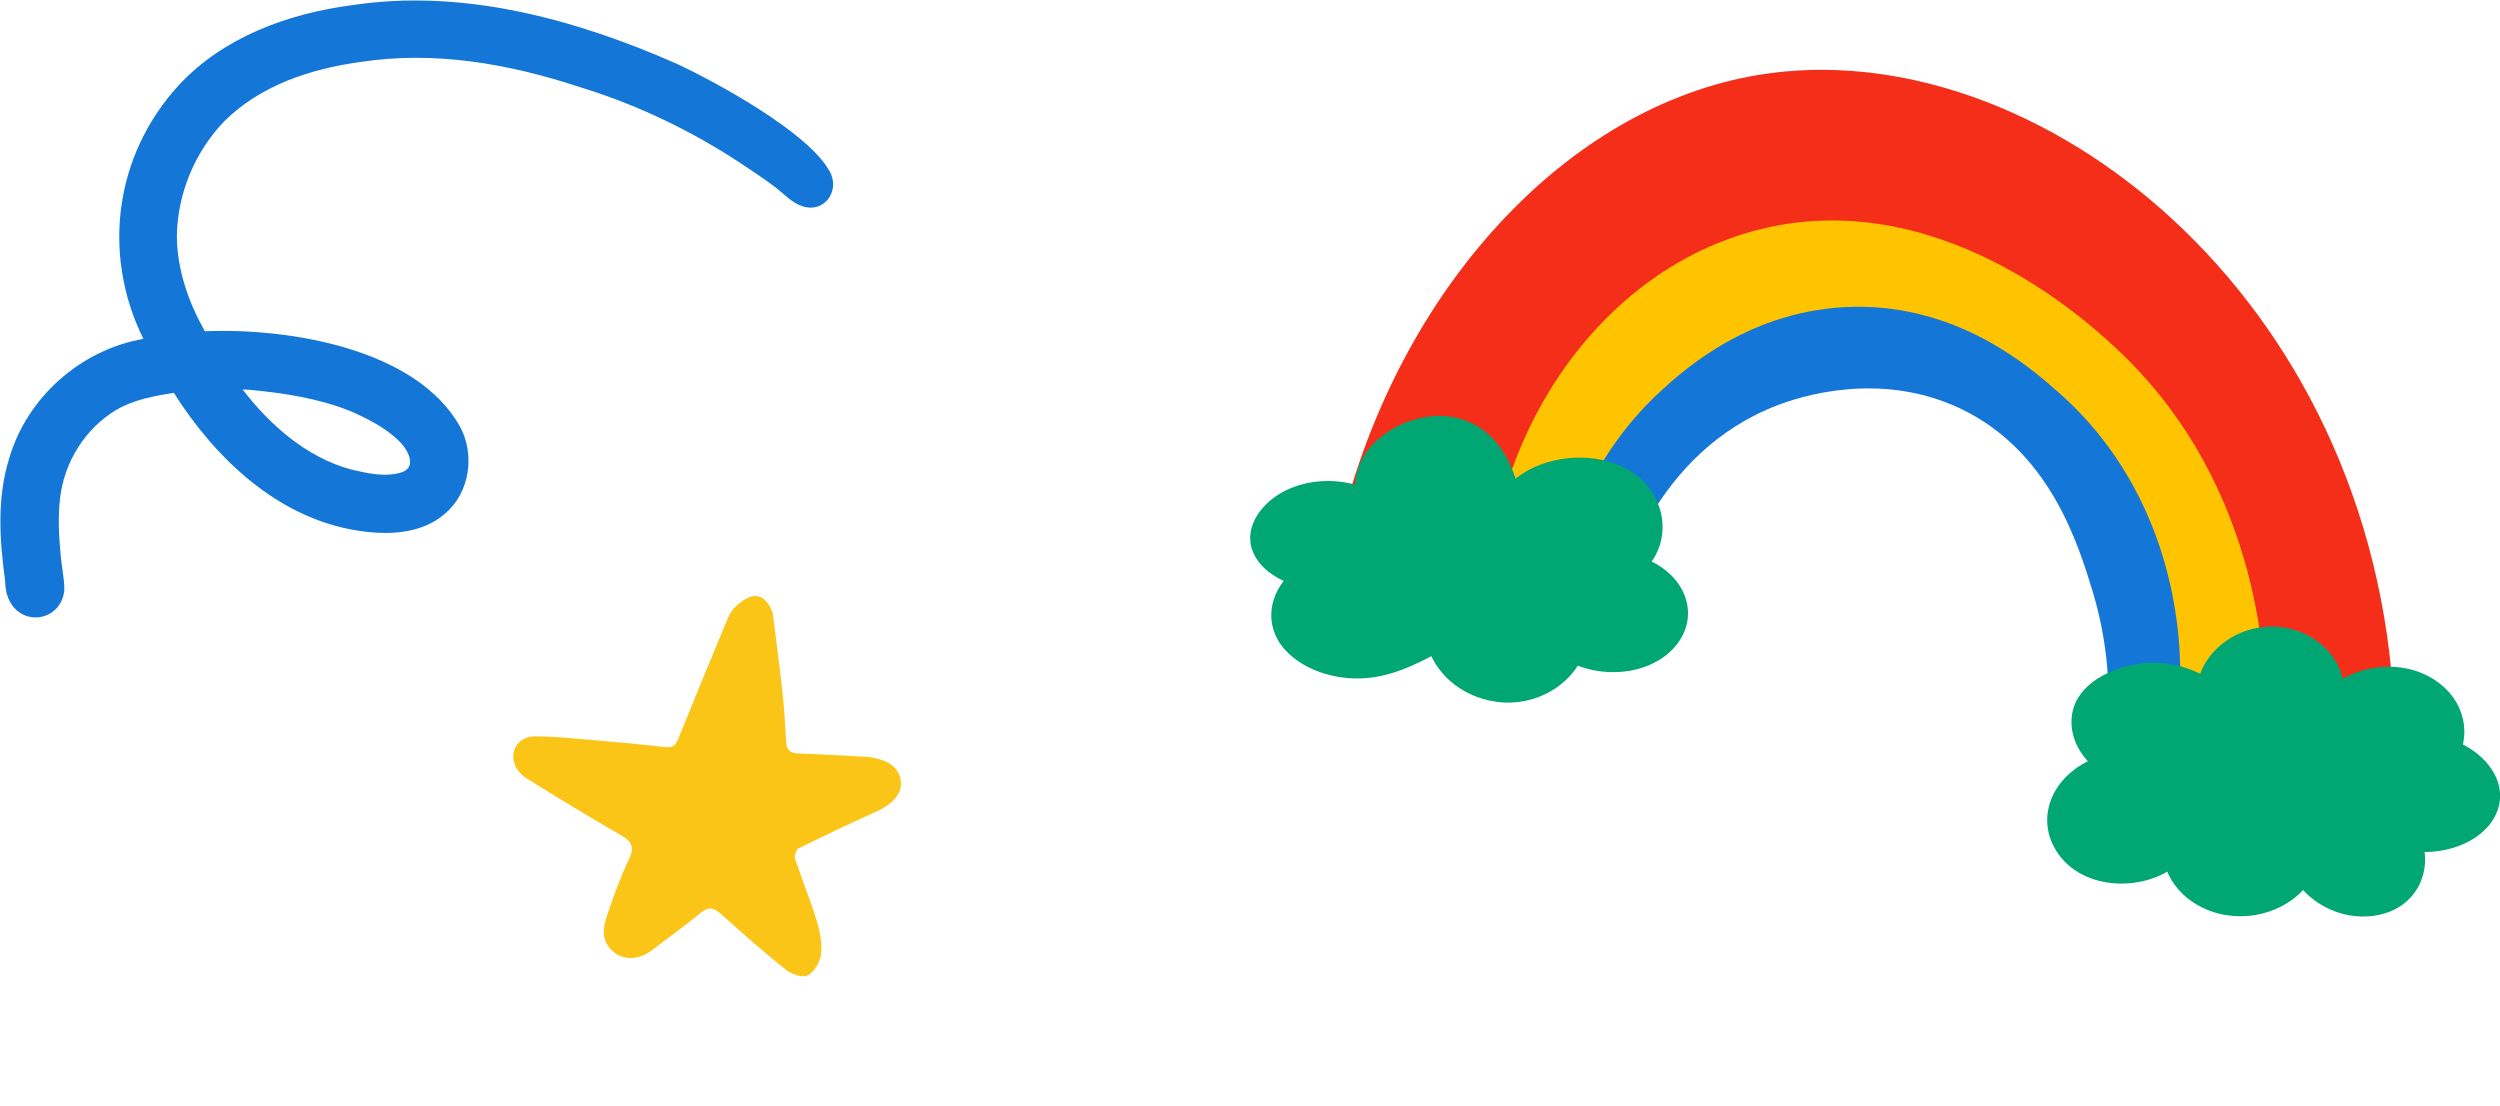
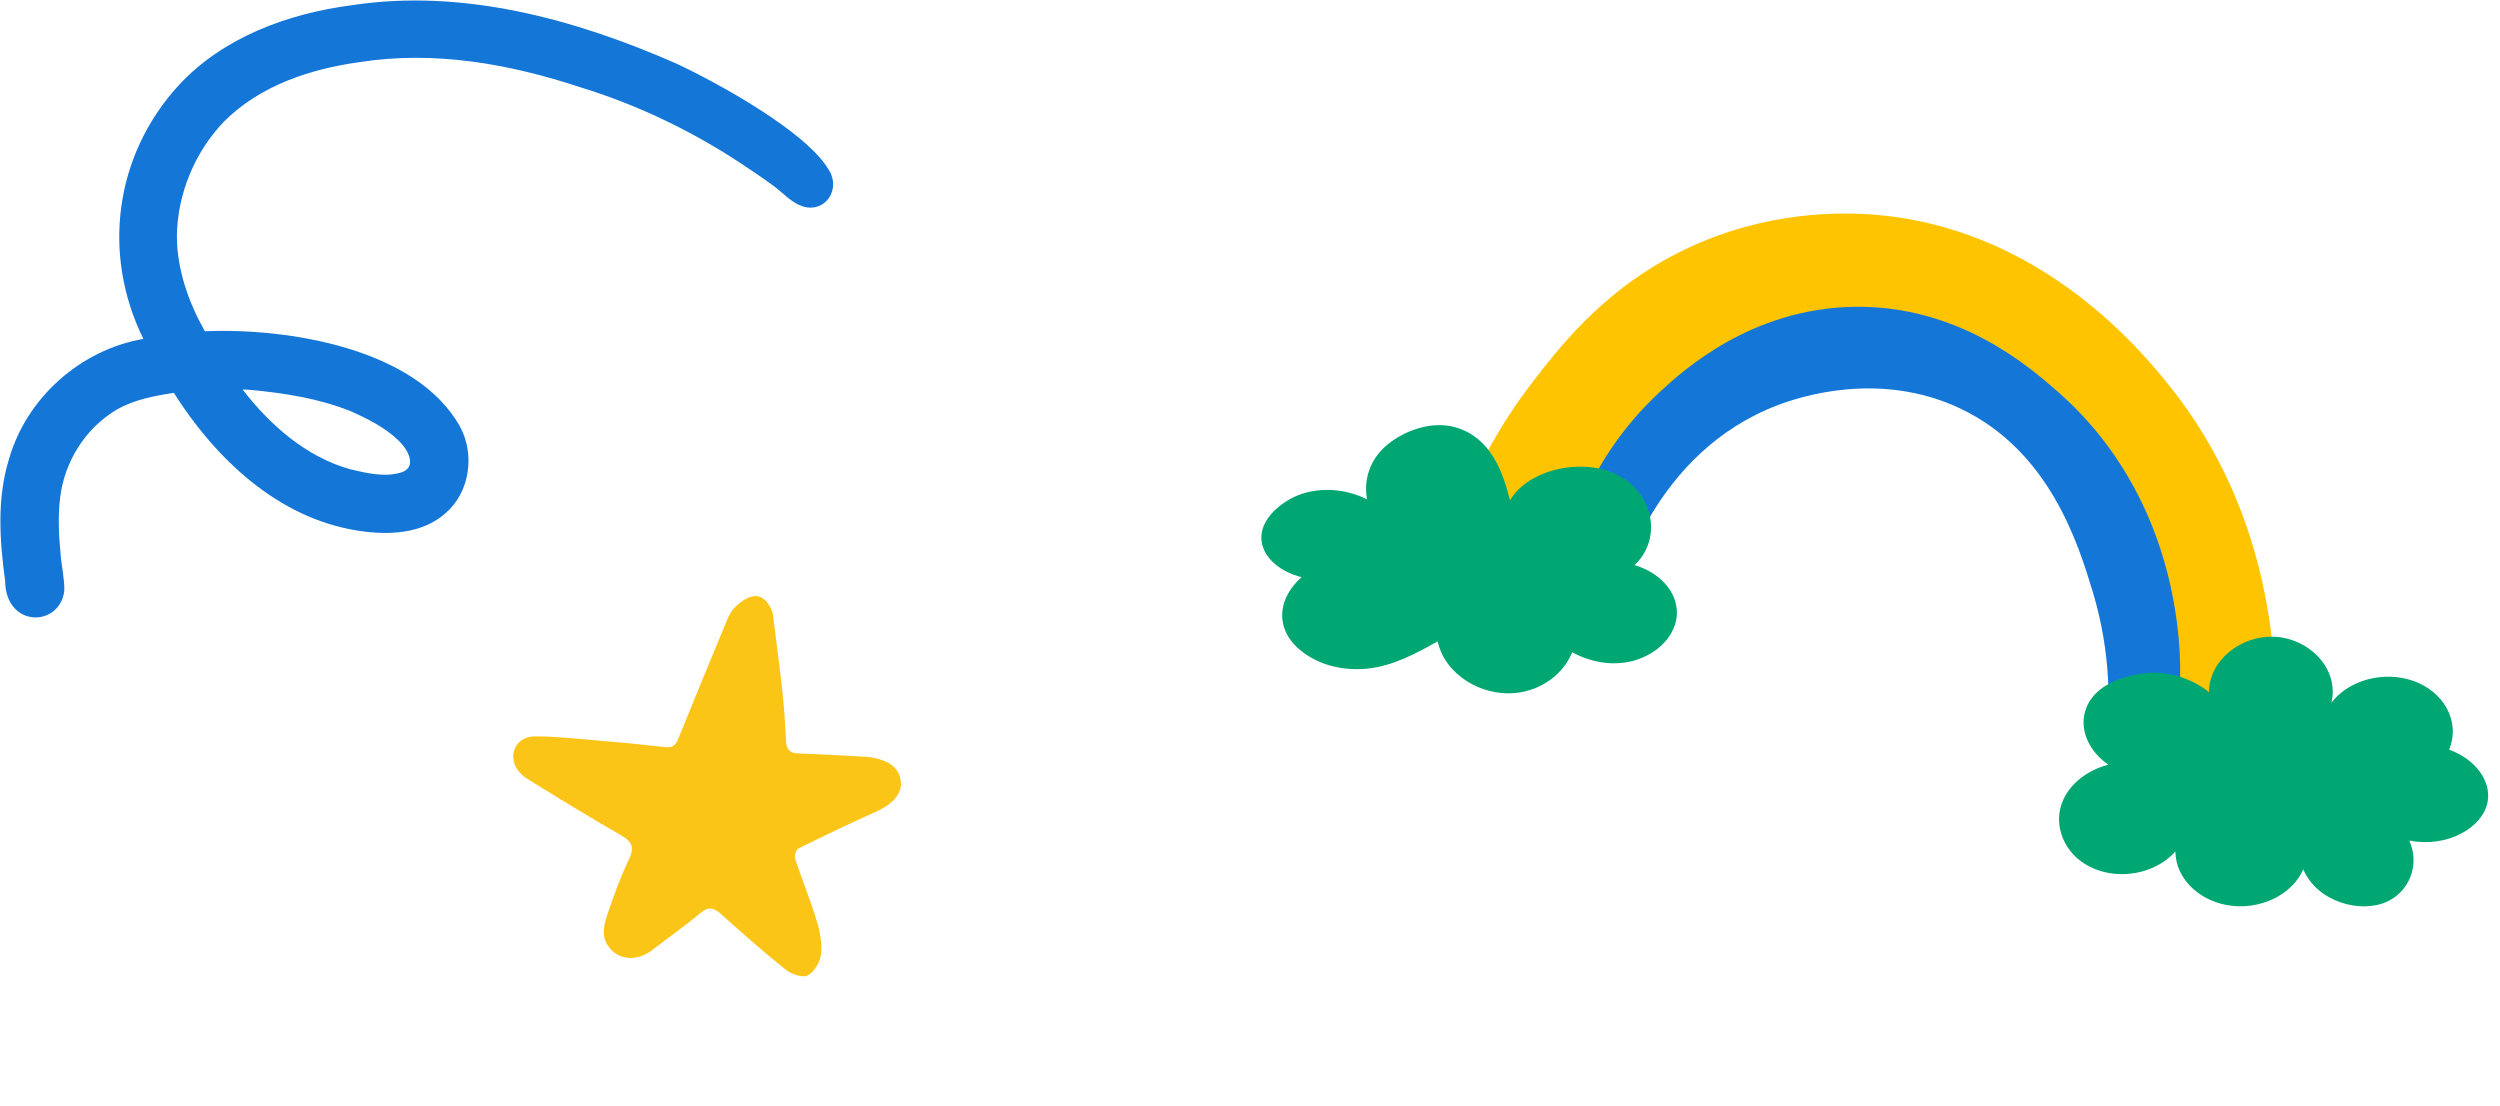
<svg xmlns="http://www.w3.org/2000/svg" xmlns:ns1="http://www.inkscape.org/namespaces/inkscape" xmlns:ns2="http://sodipodi.sourceforge.net/DTD/sodipodi-0.dtd" width="100.558mm" height="44.501mm" viewBox="0 0 100.558 44.501" version="1.1" id="svg1" ns1:version="1.4.1 (93de688d07, 2025-03-30)" ns2:docname="Above-Title.svg">
  <ns2:namedview id="namedview1" pagecolor="#ffffff" bordercolor="#000000" borderopacity="0.25" ns1:showpageshadow="2" ns1:pageopacity="0.0" ns1:pagecheckerboard="0" ns1:deskcolor="#d1d1d1" ns1:document-units="mm" ns1:zoom="2.2094281" ns1:cx="198.01504" ns1:cy="83.053166" ns1:window-width="1918" ns1:window-height="1018" ns1:window-x="0" ns1:window-y="0" ns1:window-maximized="1" ns1:current-layer="layer1" />
  <defs id="defs1">
    <clipPath id="3da0c9a043">
      <path d="m 249,120 h 73 v 53 h -73 z m 0,0" clip-rule="nonzero" id="path4" />
    </clipPath>
    <clipPath id="8f7efc54dc">
      <path d="M 218.895,75.977 371.496,99.645 355.18,204.836 202.582,181.168 Z m 0,0" clip-rule="nonzero" id="path5" />
    </clipPath>
    <clipPath id="429ae6027a">
      <path d="M 218.895,75.977 371.496,99.645 355.18,204.836 202.582,181.168 Z m 0,0" clip-rule="nonzero" id="path6" />
    </clipPath>
    <clipPath id="db928be32f">
      <path d="m 237,110 h 95 v 68 h -95 z m 0,0" clip-rule="nonzero" id="path7" />
    </clipPath>
    <clipPath id="4b0047d39f">
      <path d="M 218.895,75.977 371.496,99.645 355.18,204.836 202.582,181.168 Z m 0,0" clip-rule="nonzero" id="path8" />
    </clipPath>
    <clipPath id="52297a6905">
      <path d="M 218.895,75.977 371.496,99.645 355.18,204.836 202.582,181.168 Z m 0,0" clip-rule="nonzero" id="path9" />
    </clipPath>
    <clipPath id="daa7c813e2">
      <path d="m 225,93 h 121 v 75 H 225 Z m 0,0" clip-rule="nonzero" id="path10" />
    </clipPath>
    <clipPath id="31f75061d4">
-       <path d="M 218.895,75.977 371.496,99.645 355.18,204.836 202.582,181.168 Z m 0,0" clip-rule="nonzero" id="path11" />
-     </clipPath>
+       </clipPath>
    <clipPath id="ddfbe53cd8">
      <path d="M 218.895,75.977 371.496,99.645 355.18,204.836 202.582,181.168 Z m 0,0" clip-rule="nonzero" id="path12" />
    </clipPath>
    <clipPath id="3d530c6cef">
      <path d="m 208,135 h 55 v 44 h -55 z m 0,0" clip-rule="nonzero" id="path13" />
    </clipPath>
    <clipPath id="e6307b6b65">
      <path d="M 218.895,75.977 371.496,99.645 355.18,204.836 202.582,181.168 Z m 0,0" clip-rule="nonzero" id="path14" />
    </clipPath>
    <clipPath id="f082e0f92f">
      <path d="M 218.895,75.977 371.496,99.645 355.18,204.836 202.582,181.168 Z m 0,0" clip-rule="nonzero" id="path15" />
    </clipPath>
    <clipPath id="bb19d358a2">
      <path d="m 207,133 h 58 v 47 h -58 z m 0,0" clip-rule="nonzero" id="path16" />
    </clipPath>
    <clipPath id="be70d4b033">
-       <path d="M 218.895,75.977 371.496,99.645 355.18,204.836 202.582,181.168 Z m 0,0" clip-rule="nonzero" id="path17" />
-     </clipPath>
+       </clipPath>
    <clipPath id="85e7ba65d9">
-       <path d="M 218.895,75.977 371.496,99.645 355.18,204.836 202.582,181.168 Z m 0,0" clip-rule="nonzero" id="path18" />
-     </clipPath>
+       </clipPath>
    <clipPath id="bdfec643e2">
      <path d="m 303,158 h 54 v 41 h -54 z m 0,0" clip-rule="nonzero" id="path19" />
    </clipPath>
    <clipPath id="221a7cfa5a">
      <path d="M 218.895,75.977 371.496,99.645 355.18,204.836 202.582,181.168 Z m 0,0" clip-rule="nonzero" id="path20" />
    </clipPath>
    <clipPath id="084298f3e0">
      <path d="M 218.895,75.977 371.496,99.645 355.18,204.836 202.582,181.168 Z m 0,0" clip-rule="nonzero" id="path21" />
    </clipPath>
    <clipPath id="bf77c66926">
      <path d="m 302,157 h 56 v 44 h -56 z m 0,0" clip-rule="nonzero" id="path22" />
    </clipPath>
    <clipPath id="9fb59a4f2c">
-       <path d="M 218.895,75.977 371.496,99.645 355.18,204.836 202.582,181.168 Z m 0,0" clip-rule="nonzero" id="path23" />
-     </clipPath>
+       </clipPath>
    <clipPath id="d50e857003">
      <path d="M 218.895,75.977 371.496,99.645 355.18,204.836 202.582,181.168 Z m 0,0" clip-rule="nonzero" id="path24" />
    </clipPath>
    <clipPath id="ac4d5eee92">
      <path d="m 121,147 h 55 v 66 h -55 z m 0,0" clip-rule="nonzero" id="path31" />
    </clipPath>
    <clipPath id="88b5f3177c">
      <path d="m 121.145,165.547 45.219,-18.156 18.715,46.605 -45.215,18.16 z m 0,0" clip-rule="nonzero" id="path32" />
    </clipPath>
    <clipPath id="785467b07e">
      <path d="M 23.547,133.023 141.805,85.531 185.105,193.355 66.848,240.848 Z m 0,0" clip-rule="nonzero" id="path33" />
    </clipPath>
    <clipPath id="ae62e9b115">
      <path d="m 72,86 h 96 v 71 H 72 Z m 0,0" clip-rule="nonzero" id="path41" />
    </clipPath>
    <clipPath id="2a0bf485fe">
      <path d="M 73.352,158.699 60.695,96.25 162.086,75.703 174.738,138.152 Z m 0,0" clip-rule="nonzero" id="path42" />
    </clipPath>
    <clipPath id="cd4f72ff68">
      <path d="M 161.973,75.977 174.629,138.426 73.238,158.973 60.582,96.523 Z m 0,0" clip-rule="nonzero" id="path43" />
    </clipPath>
  </defs>
  <g ns1:label="Layer 1" ns1:groupmode="layer" id="layer1" transform="translate(-81.227,-128.852)">
    <g clip-path="url(#3da0c9a043)" id="g53" transform="matrix(0.353,0,0,0.353,55.639,98.51)">
      <g clip-path="url(#8f7efc54dc)" id="g52">
        <g clip-path="url(#429ae6027a)" id="g51">
          <path fill="#01a673" d="m 249.254,145.578 c 1.195,-3.309 3.648,-8.734 8.637,-13.891 2.254,-2.324 9.41,-9.508 21.191,-11.195 9.594,-1.371 16.953,1.664 18.773,2.461 9.961,4.367 14.727,12.293 17.094,16.223 8.199,13.629 6.945,27.684 6.203,32.934 -2.898,-0.449 -5.789,-0.898 -8.688,-1.348 0.438,-3.824 0.676,-10.176 -1.535,-17.445 -1.633,-5.355 -4.879,-16.004 -15.121,-20.836 -9.238,-4.352 -18.383,-1.258 -20.68,-0.391 -14.273,5.391 -18.094,20.48 -18.438,21.922 -2.484,-2.809 -4.961,-5.621 -7.438,-8.434 z m 0,0" fill-opacity="1" fill-rule="nonzero" id="path50" style="fill:#1477d8;fill-opacity:1" />
        </g>
      </g>
    </g>
    <g clip-path="url(#db928be32f)" id="g56" transform="matrix(0.353,0,0,0.353,55.639,98.51)">
      <g clip-path="url(#4b0047d39f)" id="g55">
        <g clip-path="url(#52297a6905)" id="g54">
          <path fill="#ffffff" d="m 237.844,146.922 c 1.43,-4.27 4.137,-10.793 9.348,-17.531 3.363,-4.352 8.938,-11.551 19.113,-15.836 8.969,-3.777 17.113,-3.43 20.879,-3.031 18.379,1.965 29.473,15.656 32.312,19.156 15.848,19.562 12.137,43.445 11.418,47.613 -3.961,-0.672 -7.91,-1.348 -11.871,-2.016 1.176,-3.938 2.738,-11.121 1.285,-19.859 -0.586,-3.574 -2.754,-15.539 -13.344,-24.816 -3.16,-2.766 -11.234,-9.875 -23.211,-9.688 -11.777,0.184 -19.543,7.297 -22.059,9.613 -9.434,8.656 -11.457,19.527 -11.961,22.98 -3.973,-2.195 -7.938,-4.395 -11.91,-6.586 z m 0,0" fill-opacity="1" fill-rule="nonzero" id="path53" style="fill:#ffc400;fill-opacity:1" />
        </g>
      </g>
    </g>
    <g clip-path="url(#daa7c813e2)" id="g59" transform="matrix(0.353,0,0,0.353,55.639,98.51)">
      <g clip-path="url(#31f75061d4)" id="g58">
        <g clip-path="url(#ddfbe53cd8)" id="g57">
          <path fill="#01a673" d="m 225.223,145.992 c 6.629,-27.031 25.734,-47.934 47.723,-51.516 31.465,-5.121 70.141,25.023 72.348,72.422 -4.891,0.16 -9.793,0.309 -14.684,0.469 0.086,-3.672 0.23,-25.879 -17.242,-41.953 -3.211,-2.953 -20.301,-18.668 -40.887,-13.188 -16.816,4.473 -29.445,21.355 -30.695,41.824 -5.52,-2.691 -11.043,-5.375 -16.562,-8.059 z m 0,0" fill-opacity="1" fill-rule="nonzero" id="path56" style="fill:#f42e19;fill-opacity:1" />
        </g>
      </g>
    </g>
    <g clip-path="url(#3d530c6cef)" id="g62" transform="matrix(0.309,0,0,0.249,67.426,112.324)">
      <g clip-path="url(#e6307b6b65)" id="g61">
        <g clip-path="url(#f082e0f92f)" id="g60">
          <path fill="#f42e19" d="m 222.625,147.055 c -0.078,-0.422 -0.91,-5.273 2.695,-8.906 2.184,-2.195 5.684,-3.859 8.824,-2.734 4.52,1.609 6.117,7.07 7.086,11.773 2.359,-5 9.449,-7.02 14.094,-4.023 4.641,3.004 5.707,10.297 2.117,14.504 3.055,1.117 5.199,3.848 5.477,6.98 0.332,3.672 -1.984,6.98 -5.156,8.293 -4.363,1.793 -8.258,-1.066 -8.438,-1.207 -1.156,3.555 -4.039,6.168 -7.352,6.586 -4.473,0.562 -9.219,-2.934 -10.164,-8.344 -2.832,1.977 -5.82,4.008 -9.246,4.422 -1.789,0.215 -3.625,-0.027 -5.289,-0.707 -0.871,-0.352 -4.895,-2.277 -5.605,-6.66 -0.668,-4.086 2.086,-7.062 2.43,-7.418 -2.617,-0.809 -4.598,-2.781 -5.117,-5.195 -0.758,-3.562 2.004,-6.52 4.168,-7.777 2.848,-1.652 6.504,-1.469 9.477,0.414 z m 0,0" fill-opacity="1" fill-rule="nonzero" id="path59" style="fill:#01a773;fill-opacity:1" />
        </g>
      </g>
    </g>
    <g clip-path="url(#bb19d358a2)" id="g65" transform="matrix(0.309,0,0,0.249,67.426,112.324)">
      <g clip-path="url(#be70d4b033)" id="g64">
        <g clip-path="url(#85e7ba65d9)" id="g63">
          <path fill="#f42e19" d="m 224.109,146.883 c -0.855,-4.605 2.281,-9.582 7.062,-10.273 5.777,-0.832 7.703,6.48 8.586,10.754 0.293,1.414 2.16,1.832 2.844,0.441 2.047,-4.172 8.078,-5.973 12.004,-3.336 3.906,2.625 4.664,8.688 1.695,12.266 -0.586,0.715 -0.359,1.957 0.543,2.297 4.152,1.602 6.117,6.59 3.254,10.305 -1.41,1.824 -3.656,2.934 -5.98,2.676 -0.988,-0.113 -1.91,-0.391 -2.801,-0.828 -0.219,-0.105 -0.691,-0.363 -0.73,-0.387 0.098,0.062 -0.223,-0.156 -0.297,-0.207 -0.707,-0.527 -1.973,-0.41 -2.297,0.547 -1.164,3.422 -4.203,6.305 -8.039,5.664 -3.457,-0.586 -6,-3.652 -6.633,-6.992 -0.207,-1.102 -1.391,-1.703 -2.355,-1.031 -2.488,1.73 -5.141,3.633 -8.215,4.098 -2.215,0.332 -4.684,-0.211 -6.355,-1.363 -1.871,-1.305 -3.184,-3.164 -3.305,-5.5 -0.102,-2.004 0.832,-4.016 2.195,-5.445 0.617,-0.652 0.336,-2.008 -0.543,-2.297 -1.684,-0.559 -3.258,-1.566 -3.98,-3.23 -0.816,-1.863 -0.254,-3.781 1.012,-5.297 2.652,-3.18 6.84,-3.422 10.25,-1.332 0.691,0.422 1.66,-0.082 1.973,-0.746 0.375,-0.812 -0.062,-1.555 -0.746,-1.977 -4.695,-2.875 -10.891,-1.883 -14.156,2.656 -1.609,2.238 -2.223,5.055 -1.156,7.664 0.988,2.406 3.129,4.164 5.57,4.969 -0.18,-0.77 -0.363,-1.539 -0.543,-2.297 -3.203,3.371 -3.828,8.746 -1.086,12.582 2.637,3.668 7.453,5.391 11.836,4.469 3.359,-0.703 6.23,-2.613 9,-4.543 -0.785,-0.348 -1.574,-0.688 -2.359,-1.031 0.879,4.656 4.312,8.777 9.133,9.59 5.074,0.859 9.637,-2.723 11.219,-7.395 -0.766,0.18 -1.535,0.367 -2.297,0.547 4.406,3.289 10.91,2.641 14.184,-1.914 3.734,-5.195 1.391,-12.391 -4.516,-14.672 0.18,0.766 0.367,1.535 0.547,2.297 3.18,-3.844 3.199,-9.578 0.523,-13.703 -2.812,-4.336 -8.398,-5.605 -13.098,-3.84 -2.664,1.004 -4.898,2.941 -6.156,5.504 0.949,0.148 1.895,0.297 2.844,0.441 -0.98,-4.723 -2.488,-10.367 -7.215,-12.656 -5.336,-2.582 -11.938,1.535 -13.766,6.734 -0.676,1.922 -0.961,4.113 -0.59,6.133 0.328,1.879 3.289,1.559 2.941,-0.34 z m 0,0" fill-opacity="1" fill-rule="nonzero" id="path62" style="fill:#01a773;fill-opacity:1" />
        </g>
      </g>
    </g>
    <g clip-path="url(#bdfec643e2)" id="g68" transform="matrix(0.329,0,0,0.272,64.145,111.255)">
      <g clip-path="url(#221a7cfa5a)" id="g67">
        <g clip-path="url(#084298f3e0)" id="g66">
          <path fill="#f42e19" d="m 336.961,168.602 c 0.988,-5.086 -2.805,-9.574 -7.066,-9.754 -3.957,-0.164 -7.883,3.41 -7.906,8.195 -0.484,-0.477 -3.23,-3.086 -7.273,-2.852 -0.359,0.019 -6.195,0.449 -7.723,5.176 -0.941,2.902 0.125,6.254 2.68,8.406 -3.262,1.055 -5.594,3.855 -5.965,7.129 -0.375,3.344 1.305,7.191 4.938,8.566 3.266,1.242 7.074,0.086 9.234,-2.855 0.035,3.82 2.668,7.102 6.25,7.914 3.879,0.875 7.973,-1.355 9.387,-5.27 1.691,4.801 6.965,6.59 10.246,4.773 2.652,-1.473 4.062,-5.332 2.723,-9.031 4.688,1.113 9.016,-1.949 9.574,-5.773 0.441,-2.988 -1.445,-6.242 -4.715,-7.672 1.418,-4.109 -0.605,-8.59 -4.422,-10.188 -3.551,-1.484 -7.812,-0.152 -9.961,3.234 z m 0,0" fill-opacity="1" fill-rule="nonzero" id="path65" style="fill:#01a773;fill-opacity:1" />
        </g>
      </g>
    </g>
    <g clip-path="url(#bf77c66926)" id="g71" transform="matrix(0.329,0,0,0.272,64.145,111.255)">
      <g clip-path="url(#9fb59a4f2c)" id="g70">
        <g clip-path="url(#d50e857003)" id="g69">
          <path fill="#f42e19" d="m 338.438,168.828 c 0.891,-5.066 -2.363,-10.664 -7.695,-11.395 -5.445,-0.746 -10.094,4.133 -10.223,9.383 0.801,-0.312 1.605,-0.621 2.41,-0.93 -2.516,-2.449 -6.234,-3.695 -9.695,-2.992 -4.055,0.816 -7.777,3.555 -8.039,7.996 -0.188,3.125 1.203,5.996 3.531,8.031 0.133,-0.848 0.266,-1.699 0.395,-2.547 -6.082,2.082 -8.824,9.227 -5.457,14.762 3.438,5.652 11.508,5.477 15.367,0.406 -0.875,-0.258 -1.754,-0.516 -2.641,-0.773 0.117,4.508 3.426,8.527 7.91,9.297 4.504,0.77 8.965,-1.996 10.566,-6.207 -0.914,-0.019 -1.828,-0.039 -2.75,-0.062 1.5,4.039 5.809,7.176 10.234,6.285 5.266,-1.059 7.094,-6.992 5.504,-11.625 -0.539,0.672 -1.078,1.344 -1.617,2.02 4.25,0.93 9.191,-1.102 10.82,-5.332 1.719,-4.441 -1.016,-9.062 -5.117,-10.953 0.254,0.656 0.496,1.316 0.75,1.973 1.477,-4.543 -0.238,-9.586 -4.559,-11.863 -4.266,-2.258 -9.715,-0.59 -12.332,3.355 -0.449,0.68 -0.449,1.547 0.215,2.102 0.57,0.473 1.652,0.457 2.102,-0.215 1.859,-2.809 5.398,-4.164 8.551,-2.648 2.922,1.41 4.293,5.004 3.305,8.051 -0.246,0.777 -0.047,1.605 0.75,1.977 2.656,1.223 4.809,4.277 3.527,7.234 -1.262,2.906 -4.613,4.023 -7.547,3.375 -1.16,-0.254 -1.961,1.016 -1.617,2.016 0.992,2.891 0.047,7.176 -3.492,7.641 -3.023,0.402 -5.691,-1.758 -6.699,-4.48 -0.43,-1.16 -2.289,-1.273 -2.75,-0.066 -1.141,3.012 -4.129,5.043 -7.391,4.488 -3.258,-0.555 -5.32,-3.512 -5.398,-6.688 -0.031,-1.293 -1.895,-1.742 -2.641,-0.773 -2.707,3.547 -8.297,3.848 -10.648,-0.281 -2.289,-4.016 -0.078,-8.781 4.145,-10.227 1.105,-0.375 1.203,-1.84 0.395,-2.547 -1.855,-1.621 -2.961,-4.184 -2.254,-6.633 0.559,-1.934 2.199,-3.133 4.023,-3.777 1.062,-0.375 2.316,-0.637 3.609,-0.492 1.926,0.219 3.691,1.141 5.066,2.488 0.754,0.738 2.387,0.18 2.414,-0.926 0.086,-3.562 2.867,-7.441 6.82,-6.895 3.75,0.527 5.828,4.5 5.203,7.992 -0.34,1.887 2.613,2.344 2.949,0.457 z m 0,0" fill-opacity="1" fill-rule="nonzero" id="path68" style="fill:#01a773;fill-opacity:1" />
        </g>
      </g>
    </g>
    <g clip-path="url(#ac4d5eee92)" id="g80" transform="matrix(0.353,0,0,0.353,55.639,98.51)">
      <g clip-path="url(#88b5f3177c)" id="g79">
        <g clip-path="url(#785467b07e)" id="g78">
          <path fill="#fbc518" d="m 100.309,205.613 c -0.242,2.172 -0.508,4.141 -0.668,6.113 -0.332,4.09 -0.602,8.184 -0.898,12.277 -0.066,0.879 -0.129,1.758 -0.219,2.633 -0.137,1.387 -1.016,2.172 -2.258,2.547 -1.258,0.383 -2.414,-0.082 -3.133,-1.043 -2.027,-2.707 -3.945,-5.5 -5.852,-8.297 -1.816,-2.676 -3.562,-5.398 -5.34,-8.102 -0.105,-0.156 -0.285,-0.277 -0.34,-0.441 -0.648,-1.996 -2.148,-1.953 -3.887,-1.875 -5.344,0.238 -10.688,0.383 -16.035,0.426 -1.844,0.016 -3.695,-0.363 -5.543,-0.59 -1.434,-0.176 -2.383,-1.043 -2.855,-2.34 -0.539,-1.473 0.074,-2.66 1.281,-3.523 2.34,-1.672 4.711,-3.301 7.062,-4.953 4.328,-3.039 8.66,-6.066 12.953,-9.152 0.32,-0.23 0.551,-0.938 0.457,-1.344 -1.504,-6.594 -3.059,-13.176 -4.629,-19.758 -0.523,-2.207 -1.125,-4.398 -1.688,-6.602 -0.445,-1.73 -0.109,-2.922 1.059,-3.75 1.293,-0.914 2.547,-0.551 3.602,0.336 3.703,3.117 7.355,6.289 11.004,9.469 1.715,1.492 3.398,3.027 5.051,4.586 0.59,0.555 1,0.426 1.543,-0.035 1.91,-1.621 3.801,-3.27 5.781,-4.797 3.406,-2.633 6.871,-5.191 10.328,-7.762 1.402,-1.043 2.863,-2.008 4.277,-3.043 1.449,-1.059 2.969,-0.852 4.324,-0.023 1.336,0.812 1.633,2.266 1.219,3.711 -0.594,2.098 -1.289,4.176 -2.039,6.223 -2.039,5.551 -4.164,11.066 -6.152,16.633 -0.211,0.598 0.031,1.645 0.457,2.145 4.688,5.5 9.449,10.934 14.191,16.387 1.434,1.648 2.938,3.242 4.273,4.965 0.762,0.988 0.898,2.215 0.262,3.402 -0.645,1.195 -1.496,1.984 -3.016,1.625 -7.406,-1.77 -14.824,-3.512 -22.23,-5.281 -0.672,-0.16 -1.316,-0.426 -2.344,-0.766 z m -2.211,-61.289 c -0.707,1.035 -0.555,2.16 0.578,2.637 0.77,0.328 1.828,0.418 2.625,0.176 2.488,-0.762 4.895,-1.777 7.363,-2.602 3.699,-1.234 7.414,-2.406 11.141,-3.551 0.402,-0.125 1.059,-0.074 1.348,0.18 1.852,1.625 3.656,3.305 5.43,5.012 2.516,2.418 4.973,4.898 7.496,7.309 0.906,0.863 1.98,1.395 3.309,0.941 2.309,-0.785 3.078,-2.656 2.129,-5.156 -1.617,-4.266 -3.203,-8.547 -4.852,-12.801 -0.371,-0.957 -0.199,-1.473 0.781,-1.805 2.203,-0.746 4.383,-1.555 6.586,-2.305 1.141,-0.391 2.305,-0.711 3.453,-1.07 3.277,-1.023 6.547,-2.066 9.828,-3.066 1.238,-0.375 1.73,-1.309 1.707,-2.426 -0.019,-1.168 -0.305,-2.383 -1.684,-2.758 -1.969,-0.531 -3.941,-1.086 -5.941,-1.457 -5.203,-0.965 -10.402,-1.949 -15.641,-2.676 -1.605,-0.219 -2.098,-0.926 -2.449,-2.246 -0.844,-3.18 -1.766,-6.336 -2.66,-9.5 -0.68,-2.406 -1.312,-4.828 -2.074,-7.207 -0.5,-1.574 -0.996,-3.211 -1.848,-4.602 -1.145,-1.855 -3.395,-1.527 -4.176,0.512 -0.566,1.469 -1,2.992 -1.449,4.508 -1.434,4.797 -2.828,9.609 -4.305,14.398 -0.145,0.473 -0.676,1.02 -1.141,1.164 -1.234,0.383 -2.52,0.602 -3.801,0.816 -3.793,0.637 -7.598,1.227 -11.391,1.855 -2.109,0.352 -3.305,1.746 -2.996,3.445 0.262,1.441 1.434,2.008 2.57,2.535 3,1.391 6.031,2.727 9.039,4.102 0.449,0.207 0.852,0.52 1.234,0.762 -3.484,5.074 -6.852,9.973 -10.211,14.875 z m 58.074,10.887 c -0.41,0.406 -0.676,1 -0.906,1.551 -1.84,4.434 -3.672,8.871 -5.473,13.324 -0.297,0.734 -0.617,1.102 -1.523,1 -3.148,-0.363 -6.305,-0.645 -9.465,-0.914 -1.809,-0.152 -3.625,-0.328 -5.438,-0.309 -1.637,0.019 -2.711,1.383 -2.316,2.938 0.172,0.676 0.754,1.414 1.359,1.793 3.578,2.242 7.191,4.43 10.848,6.539 1.242,0.719 1.551,1.383 0.895,2.746 -0.93,1.922 -1.664,3.945 -2.352,5.969 -0.43,1.262 -0.898,2.625 -0.019,3.898 1.145,1.664 3.285,1.809 5.051,0.441 1.797,-1.395 3.68,-2.691 5.41,-4.16 0.996,-0.844 1.613,-0.633 2.48,0.148 2.383,2.148 4.793,4.27 7.301,6.27 0.645,0.512 1.914,0.961 2.488,0.66 0.75,-0.395 1.426,-1.523 1.527,-2.406 0.141,-1.234 -0.113,-2.586 -0.484,-3.801 -0.734,-2.398 -1.691,-4.727 -2.477,-7.109 -0.105,-0.324 0.133,-1.031 0.406,-1.164 2.914,-1.445 5.848,-2.844 8.812,-4.176 1.969,-0.887 3.012,-2.086 2.832,-3.52 -0.191,-1.5 -1.383,-2.398 -3.613,-2.711 -0.23,-0.035 -0.465,-0.035 -0.699,-0.047 -2.465,-0.129 -4.926,-0.281 -7.391,-0.367 -0.953,-0.031 -1.312,-0.445 -1.363,-1.355 -0.102,-1.906 -0.219,-3.809 -0.426,-5.703 -0.328,-2.992 -0.734,-5.973 -1.105,-8.961 -0.98,-2.598 -2.617,-2.301 -4.359,-0.574 z m 0,0" fill-opacity="1" fill-rule="nonzero" id="path77" />
        </g>
      </g>
    </g>
    <g clip-path="url(#ae62e9b115)" id="g1536" transform="matrix(0.353,0,0,0.353,55.639,98.51)">
      <g clip-path="url(#2a0bf485fe)" id="g1535">
        <g clip-path="url(#cd4f72ff68)" id="g1534">
          <path fill="#f42e19" d="m 73.07,152.137 c -0.629,-4.613 -0.953,-9.418 0.457,-13.922 2.016,-6.973 8.16,-12.41 15.297,-13.645 -4.758,-9.645 -3.281,-20.898 3.992,-28.863 5.094,-5.527 12.512,-8.219 19.82,-9.168 12.602,-1.91 25.395,1.598 36.883,6.645 4.715,2.188 14.844,7.766 17.367,12.07 1.465,2.164 -0.27,5 -2.906,4.227 -1.301,-0.414 -2.227,-1.504 -3.293,-2.305 -1.27,-0.941 -2.586,-1.809 -3.898,-2.684 -5.609,-3.688 -11.715,-6.605 -18.133,-8.582 -8.152,-2.691 -16.645,-4.203 -25.16,-2.883 -5.645,0.777 -11.367,2.664 -15.477,6.77 -3.34,3.484 -5.312,8.234 -5.379,13.063 0.02,3.824 1.328,7.535 3.188,10.84 9.402,-0.398 24.113,1.914 29.094,10.898 1.699,3.172 1.102,7.457 -1.672,9.836 -2.684,2.391 -6.566,2.523 -9.949,1.992 -9.102,-1.395 -16.246,-8.188 -21.008,-15.707 -2.25,0.348 -4.547,0.777 -6.539,1.93 -3.562,2.129 -5.922,5.91 -6.414,10.012 -0.254,2.137 -0.16,4.281 0.051,6.414 0.102,1.391 0.441,2.766 0.426,4.16 -0.477,4.227 -6.699,4.305 -6.746,-1.098 z m 27.918,-21.758 c -0.281,-0.027 -0.57,-0.035 -0.855,-0.039 3.121,4.047 7.219,7.664 12.227,9.078 1.934,0.457 4.02,0.969 5.965,0.332 1.793,-0.695 0.496,-2.766 -0.465,-3.637 -1.555,-1.484 -3.512,-2.457 -5.457,-3.32 -3.633,-1.449 -7.539,-2.051 -11.414,-2.414 z m 0,0" fill-opacity="1" fill-rule="nonzero" id="path1533" style="fill:#1477d8;fill-opacity:1" />
        </g>
      </g>
    </g>
  </g>
</svg>